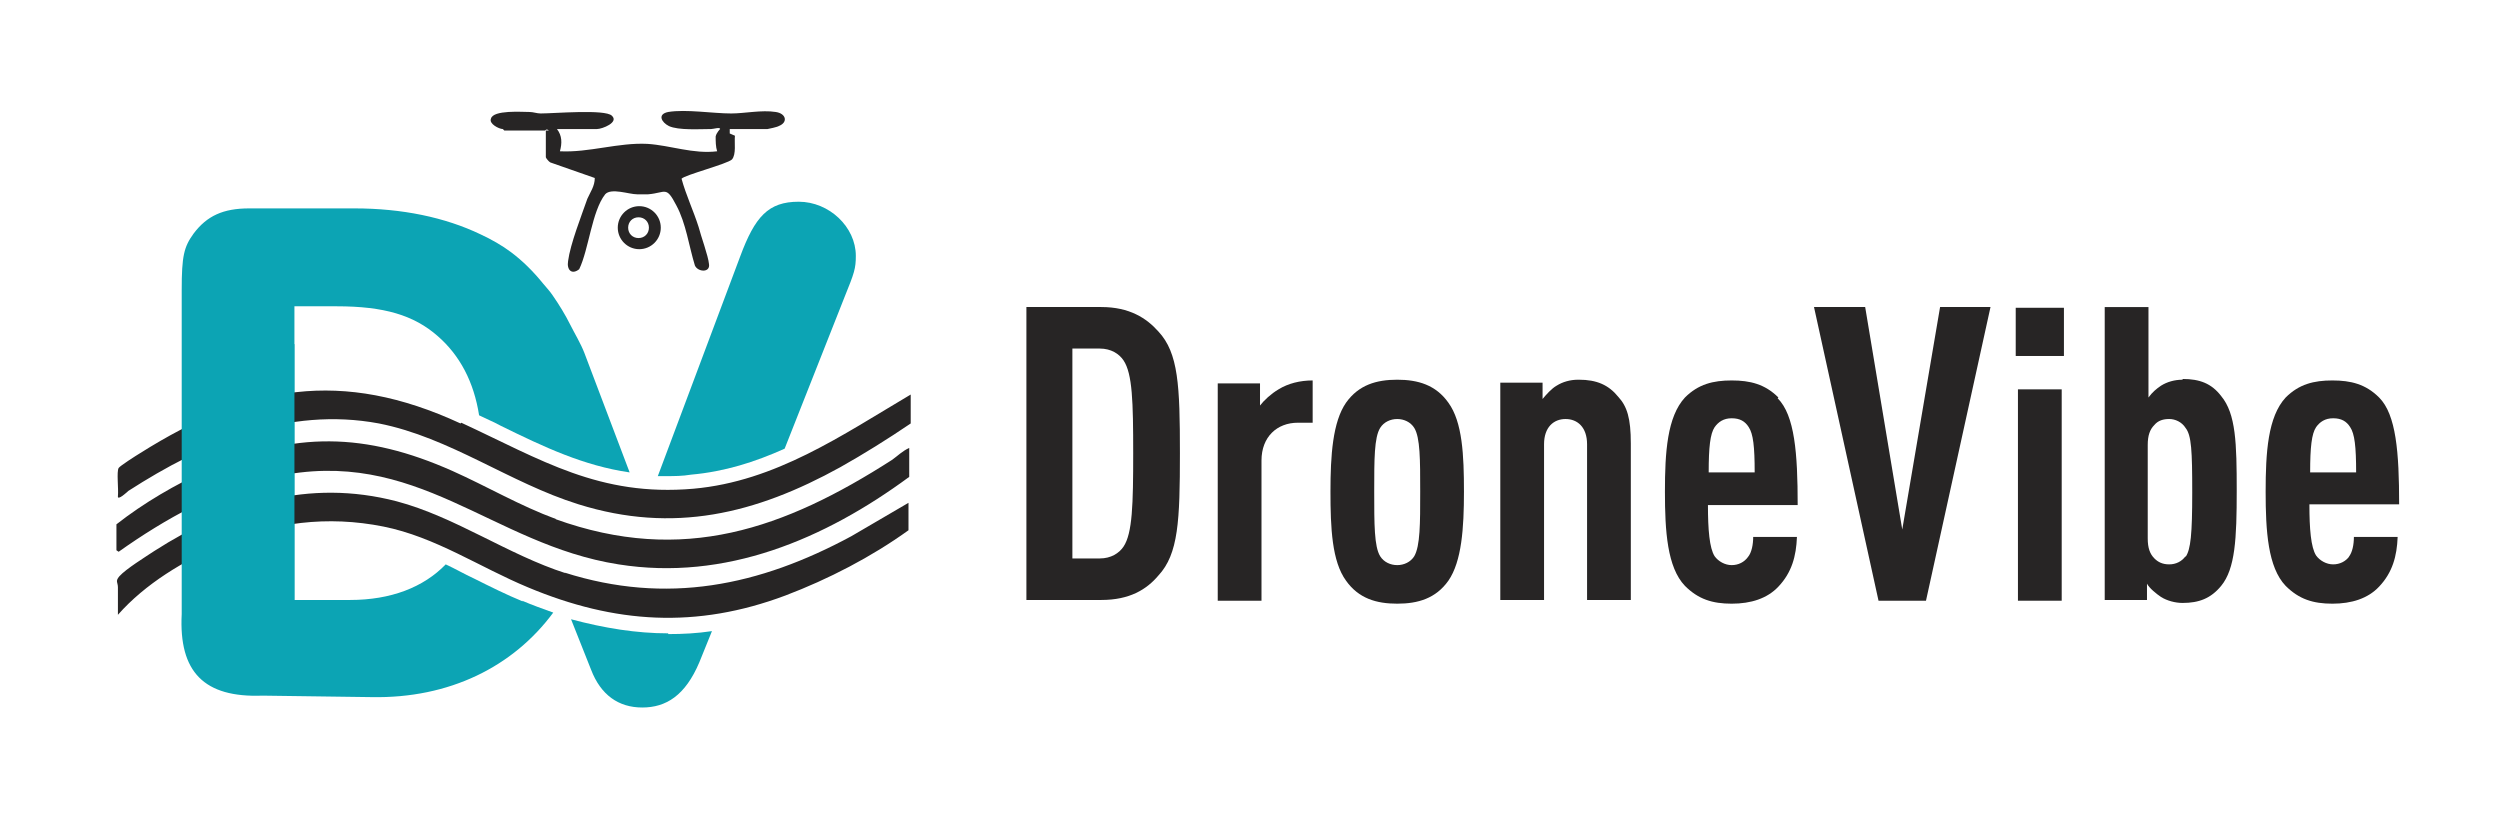
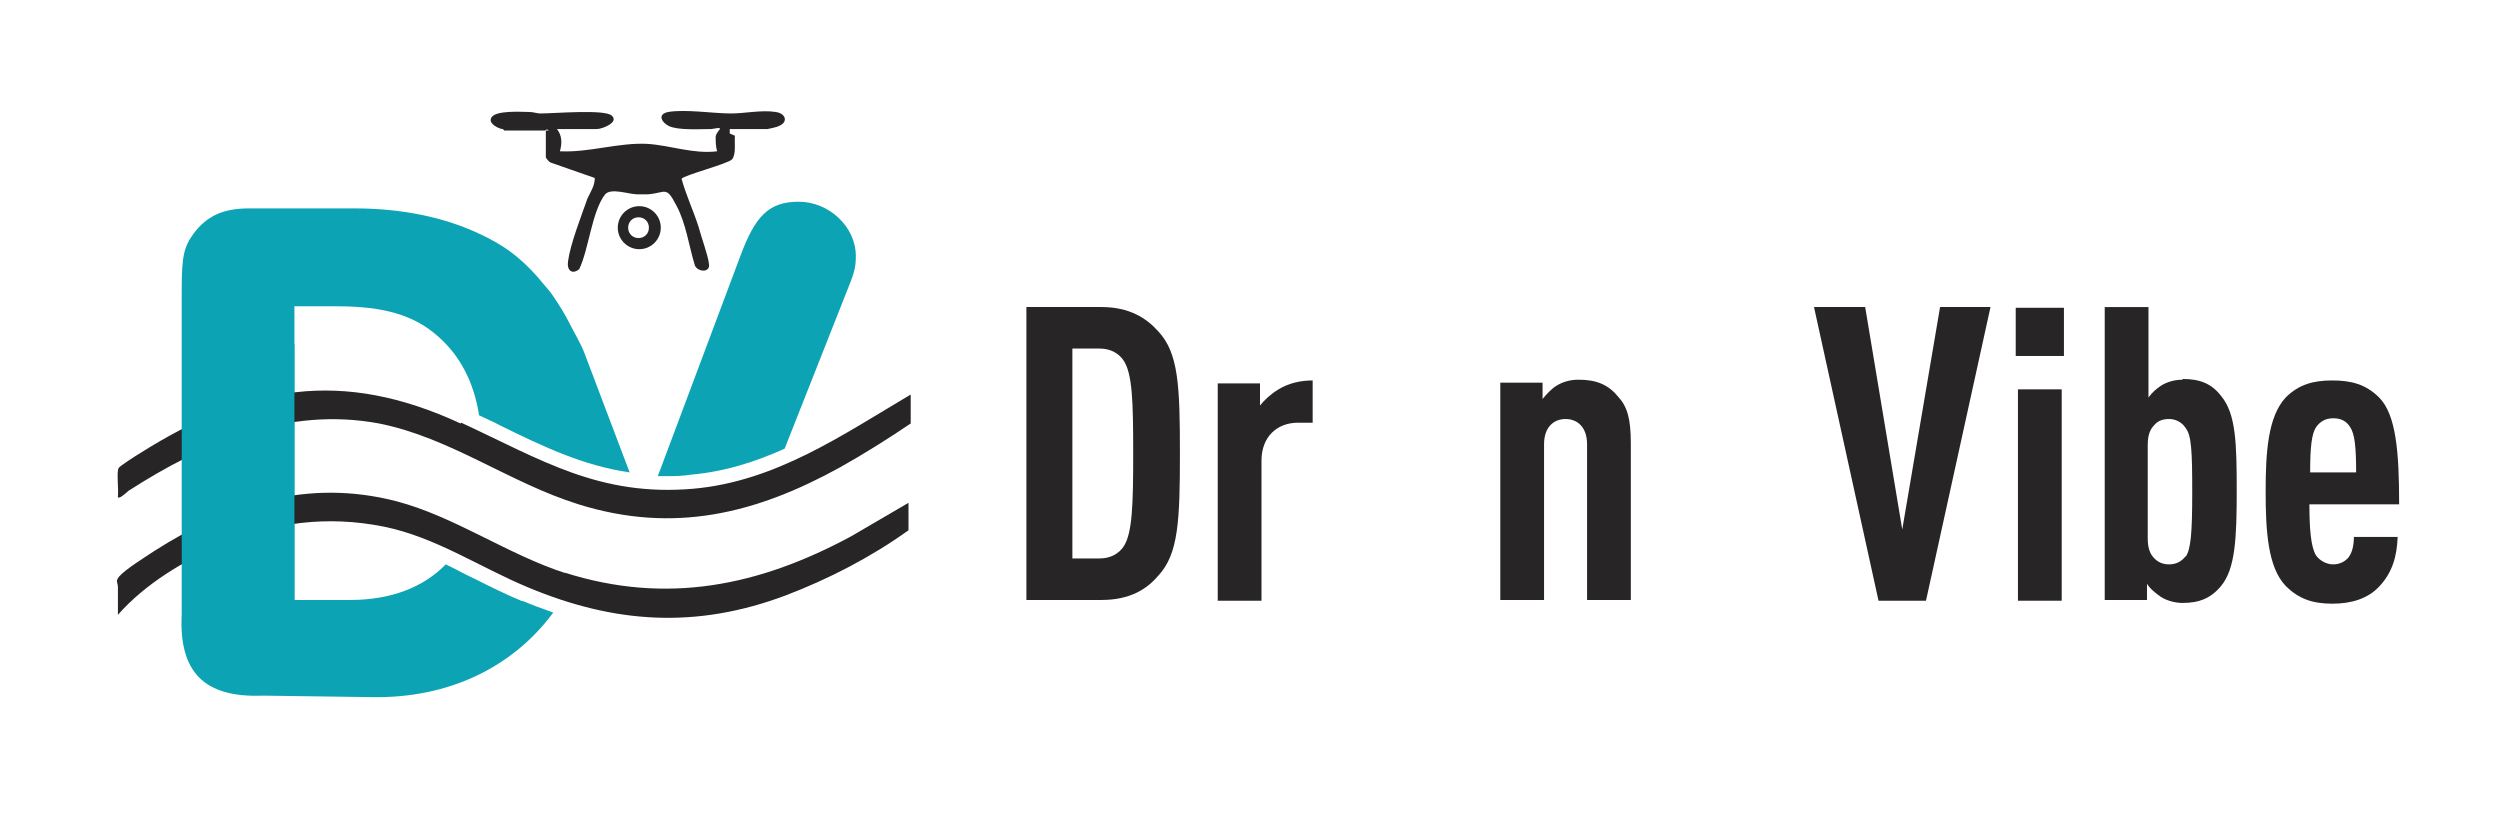
<svg xmlns="http://www.w3.org/2000/svg" id="Layer_1" width="337.1" height="111.1" version="1.1" viewBox="0 0 337.1 111.1">
  <defs>
    <style> .st0 { fill: #0ca4b4; } .st1 { fill: #272525; } </style>
  </defs>
  <rect class="st0" x="24.6" y="46.4" width="15.1" height="38.1" />
  <g>
    <path class="st1" d="M148.5,41.4h-10.1v39.5h10.1c3.8,0,6.1-1.4,7.7-3.3,2.7-2.9,2.9-7.4,2.9-16.5s-.2-13.5-2.9-16.4c-1.6-1.8-3.9-3.3-7.7-3.3ZM151.5,73.7c-.6.9-1.7,1.6-3.2,1.6h-3.7v-28.3h3.7c1.5,0,2.6.7,3.2,1.6,1.2,1.8,1.3,5.6,1.3,12.5s-.1,10.8-1.3,12.6Z" />
    <path class="st1" d="M169.9,54.8v-3.1h-5.7v29.3h5.9v-18.9c0-3.2,2.1-5.1,4.9-5.1h2v-5.7c-1.7,0-3.3.4-4.6,1.2-1,.6-1.9,1.4-2.6,2.3Z" />
-     <path class="st1" d="M188.4,51.2c-2.8,0-5.2.7-6.9,3.1-1.8,2.6-2.1,7.1-2.1,12s.2,9.4,2.1,12c1.7,2.4,4.1,3.1,6.9,3.1s5.2-.7,6.9-3.1c1.8-2.6,2.1-7.1,2.1-12s-.2-9.4-2.1-12c-1.7-2.4-4.1-3.1-6.9-3.1ZM190.7,75c-.5.8-1.4,1.2-2.3,1.2s-1.8-.4-2.3-1.2c-.8-1.3-.8-4.3-.8-8.7s0-7.3.8-8.6c.5-.8,1.4-1.2,2.3-1.2s1.8.4,2.3,1.2c.8,1.3.8,4.3.8,8.6s0,7.3-.8,8.7Z" />
    <path class="st1" d="M212.8,51.2c-1.1,0-2.1.3-2.9.8-.7.4-1.4,1.2-1.9,1.8v-2.2h-5.7v29.3h5.9v-21c0-2.3,1.3-3.4,2.9-3.4s2.9,1.1,2.9,3.4v21h5.9v-21.1c0-3.4-.5-5-1.7-6.3-1.3-1.6-2.9-2.3-5.3-2.3Z" />
-     <path class="st1" d="M239.8,53.6c-1.8-1.8-3.8-2.3-6.3-2.3s-4.5.5-6.3,2.3c-2.4,2.6-2.7,7.4-2.7,12.7s.3,10.2,2.7,12.7c1.8,1.8,3.7,2.4,6.3,2.4s4.8-.7,6.3-2.3c1.8-1.9,2.4-4.1,2.5-6.7h-5.9c0,1-.2,2.1-.7,2.7-.5.7-1.3,1.1-2.2,1.1s-1.8-.5-2.3-1.2c-.7-1.1-.9-3.6-.9-6.9h12.1c0-7-.4-12.1-2.7-14.4ZM230.4,63.7c0-3.4.2-5.2.8-6.1.5-.7,1.2-1.2,2.3-1.2s1.8.4,2.3,1.2c.6.9.8,2.6.8,6.1h-6.2Z" />
    <polygon class="st1" points="256.5 71.4 251.5 41.4 244.6 41.4 253.3 81 259.7 81 268.4 41.4 261.6 41.4 256.5 71.4" />
    <rect class="st1" x="271.8" y="41.5" width="6.5" height="6.5" />
    <rect class="st1" x="272.1" y="52.5" width="5.9" height="28.5" />
    <path class="st1" d="M294.3,51.2c-1.1,0-2.1.3-2.9.8-.6.4-1.2.9-1.7,1.6v-12.2h-5.9v39.5h5.7v-2.2c.3.6,1.3,1.4,1.9,1.8.8.5,1.9.8,2.9.8,2.2,0,3.8-.6,5.2-2.3,1.9-2.3,2.1-6.4,2.1-12.8s-.1-10.4-2.1-12.8c-1.3-1.7-2.9-2.3-5.2-2.3ZM294.7,75c-.5.7-1.3,1.1-2.2,1.1s-1.5-.3-2-.8c-.6-.6-.9-1.4-.9-2.7v-12.6c0-1.3.3-2.1.9-2.7.5-.6,1.2-.8,2-.8s1.7.4,2.2,1.2c.8,1,.9,3.1.9,8.7s-.2,7.7-.9,8.7Z" />
    <path class="st1" d="M316.8,75c-.5.7-1.3,1.1-2.2,1.1s-1.8-.5-2.3-1.2c-.7-1.1-.9-3.6-.9-6.9h12.1c0-7-.4-12.1-2.7-14.4-1.8-1.8-3.8-2.3-6.3-2.3s-4.5.5-6.3,2.3c-2.4,2.6-2.7,7.4-2.7,12.7s.3,10.2,2.7,12.7c1.8,1.8,3.7,2.4,6.3,2.4s4.8-.7,6.3-2.3c1.8-1.9,2.4-4.1,2.5-6.7h-5.9c0,1-.2,2.1-.7,2.7ZM312.3,57.6c.5-.7,1.2-1.2,2.3-1.2s1.8.4,2.3,1.2c.6.9.8,2.6.8,6.1h-6.2c0-3.4.2-5.2.8-6.1Z" />
    <path class="st1" d="M76.3,77.3c-7.8-2.5-14.9-7.6-22.8-9.7-11.9-3.1-22.7.3-32.7,6.7-1.2.8-3.8,2.4-4.7,3.4-.6.7-.2.8-.2,1.5,0,1.2,0,2.5,0,3.7,3.7-4.2,8.9-7.3,14-9.5,7-3,14.3-3.9,21.8-2.4,7,1.4,13,5.5,19.5,8.2,11.7,4.9,22.7,5.6,34.7,1.1,5.8-2.2,11.6-5.2,16.6-8.8v-3.7l-7.7,4.5c-12.4,6.7-24.9,9.3-38.7,4.9Z" />
-     <path class="st1" d="M75,70c-4.9-1.8-9.3-4.4-14-6.5-11.7-5.2-21.4-5.4-33.1-.1-4.2,1.9-8.5,4.4-12.2,7.3v3.5l.3.2c6.2-4.4,13.5-8.5,21-10.1,19.2-4.2,29.2,9.1,46.4,11.8,14.4,2.3,27.8-3.4,39.2-11.8v-3.9c-.9.4-1.6,1.1-2.3,1.6-14.5,9.3-28.2,14.2-45.4,8Z" />
    <path class="st1" d="M62.1,57.1c-16-7.4-28.6-5.2-43.2,4-.5.3-2.7,1.7-2.9,2-.3.5,0,2.8-.1,3.8-.1.7,1.3-.6,1.4-.7,10.1-6.5,21.5-11.4,33.8-9.1,9.6,1.9,17.6,8,26.9,10.9,12.8,4,23.9,1.3,35.3-5,3.2-1.8,6.4-3.8,9.5-5.9v-3.9c-9.3,5.5-18.2,11.7-29.3,12.7-12.7,1.1-20.5-3.9-31.3-8.9Z" />
    <path class="st1" d="M68,17.6h5.5c0,0,.2-.3.5,0h-.4v3.6c0,.1.4.6.6.7l6,2.1c0,1.1-.6,1.9-1,2.8-.8,2.3-2.3,6.1-2.6,8.4-.2,1.2.5,1.9,1.5,1.1,1.3-2.7,1.7-7.8,3.5-10.1.8-.9,3.2,0,4.3,0,.5,0,1,0,1.5,0,2.4-.2,2.4-1.2,3.8,1.5,1.3,2.4,1.7,5.5,2.5,8.1.4.9,2.1,1,1.9-.2-.1-1.1-1.1-3.8-1.4-5-.7-2.2-1.7-4.3-2.3-6.5.4-.5,6.2-2,6.8-2.6.6-.7.3-2.3.4-3.2l-.7-.3v-.6c-.1,0,5.1,0,5.1,0,.1,0,1.4-.3,1.5-.4,1.3-.5,1-1.7-.4-1.9-1.9-.3-4.2.2-6,.2-2.5,0-6.1-.6-8.5-.2-1.5.3-.9,1.4.1,1.9,1.3.6,4.2.4,5.7.4.3,0,1.2-.3,1.2,0,0,0-.5.5-.6,1,0,.6,0,1.4.2,2-3.2.4-6.3-.8-9.4-1-3.9-.2-7.9,1.2-11.8,1,.3-1.1.3-2.1-.4-3h5.4c.7,0,3-.9,2-1.8-.9-.9-7.8-.3-9.6-.3-.5,0-1-.2-1.5-.2-1,0-4.9-.3-5.2.9-.3.7,1.1,1.4,1.6,1.4Z" />
    <path class="st1" d="M83.3,30.7c0,1.6,1.3,2.9,2.9,2.9s2.9-1.3,2.9-2.9-1.3-2.9-2.9-2.9-2.9,1.3-2.9,2.9ZM87.5,30.7c0,.8-.6,1.4-1.4,1.4s-1.4-.6-1.4-1.4.6-1.4,1.4-1.4,1.4.6,1.4,1.4Z" />
  </g>
  <g>
-     <path class="st0" d="M90.1,85.4c-4.3,0-8.6-.7-13.1-1.9l2.7,6.8c1.3,3.4,3.7,5.1,6.9,5.1s5.8-1.6,7.7-6.1l1.7-4.2c-2,.3-3.9.4-5.9.4Z" />
    <path class="st0" d="M70.5,81.1c-2.2-.9-4.4-2-6.6-3.1-1.3-.6-2.5-1.3-3.8-1.9-3,3.1-7.4,4.8-12.9,4.8h-7.5v-39.6h5.7c6.4,0,10.4,1.2,13.6,4,3,2.6,4.9,6.2,5.6,10.7,1,.5,2,.9,2.9,1.4,5.9,2.9,11.2,5.4,17.4,6.3l-6.1-16.1c-.5-1.3-1.3-2.6-1.9-3.8-.7-1.4-1.5-2.7-2.4-4-.4-.6-.9-1.1-1.3-1.6-1.3-1.6-2.7-3-4.3-4.2-1.2-.9-2.6-1.7-4.1-2.4-4.8-2.3-10.6-3.5-17-3.5h-14.2c-3.5,0-5.7,1-7.5,3.4-1.3,1.8-1.6,3-1.6,7.6v43.7c-.4,7.8,3,11.3,10.9,11l14.7.2c10.5.2,19.1-4.1,24.5-11.4-1.4-.5-2.8-1-4.2-1.6Z" />
    <path class="st0" d="M89.8,64.2c1.1,0,2.2,0,3.4-.2,4.5-.4,8.6-1.7,12.6-3.5l8.1-20.5c1.3-3.2,1.5-3.8,1.5-5.5,0-3.9-3.6-7.3-7.7-7.3s-5.9,2-7.9,7.4l-11.1,29.6c.4,0,.8,0,1.1,0Z" />
  </g>
</svg>